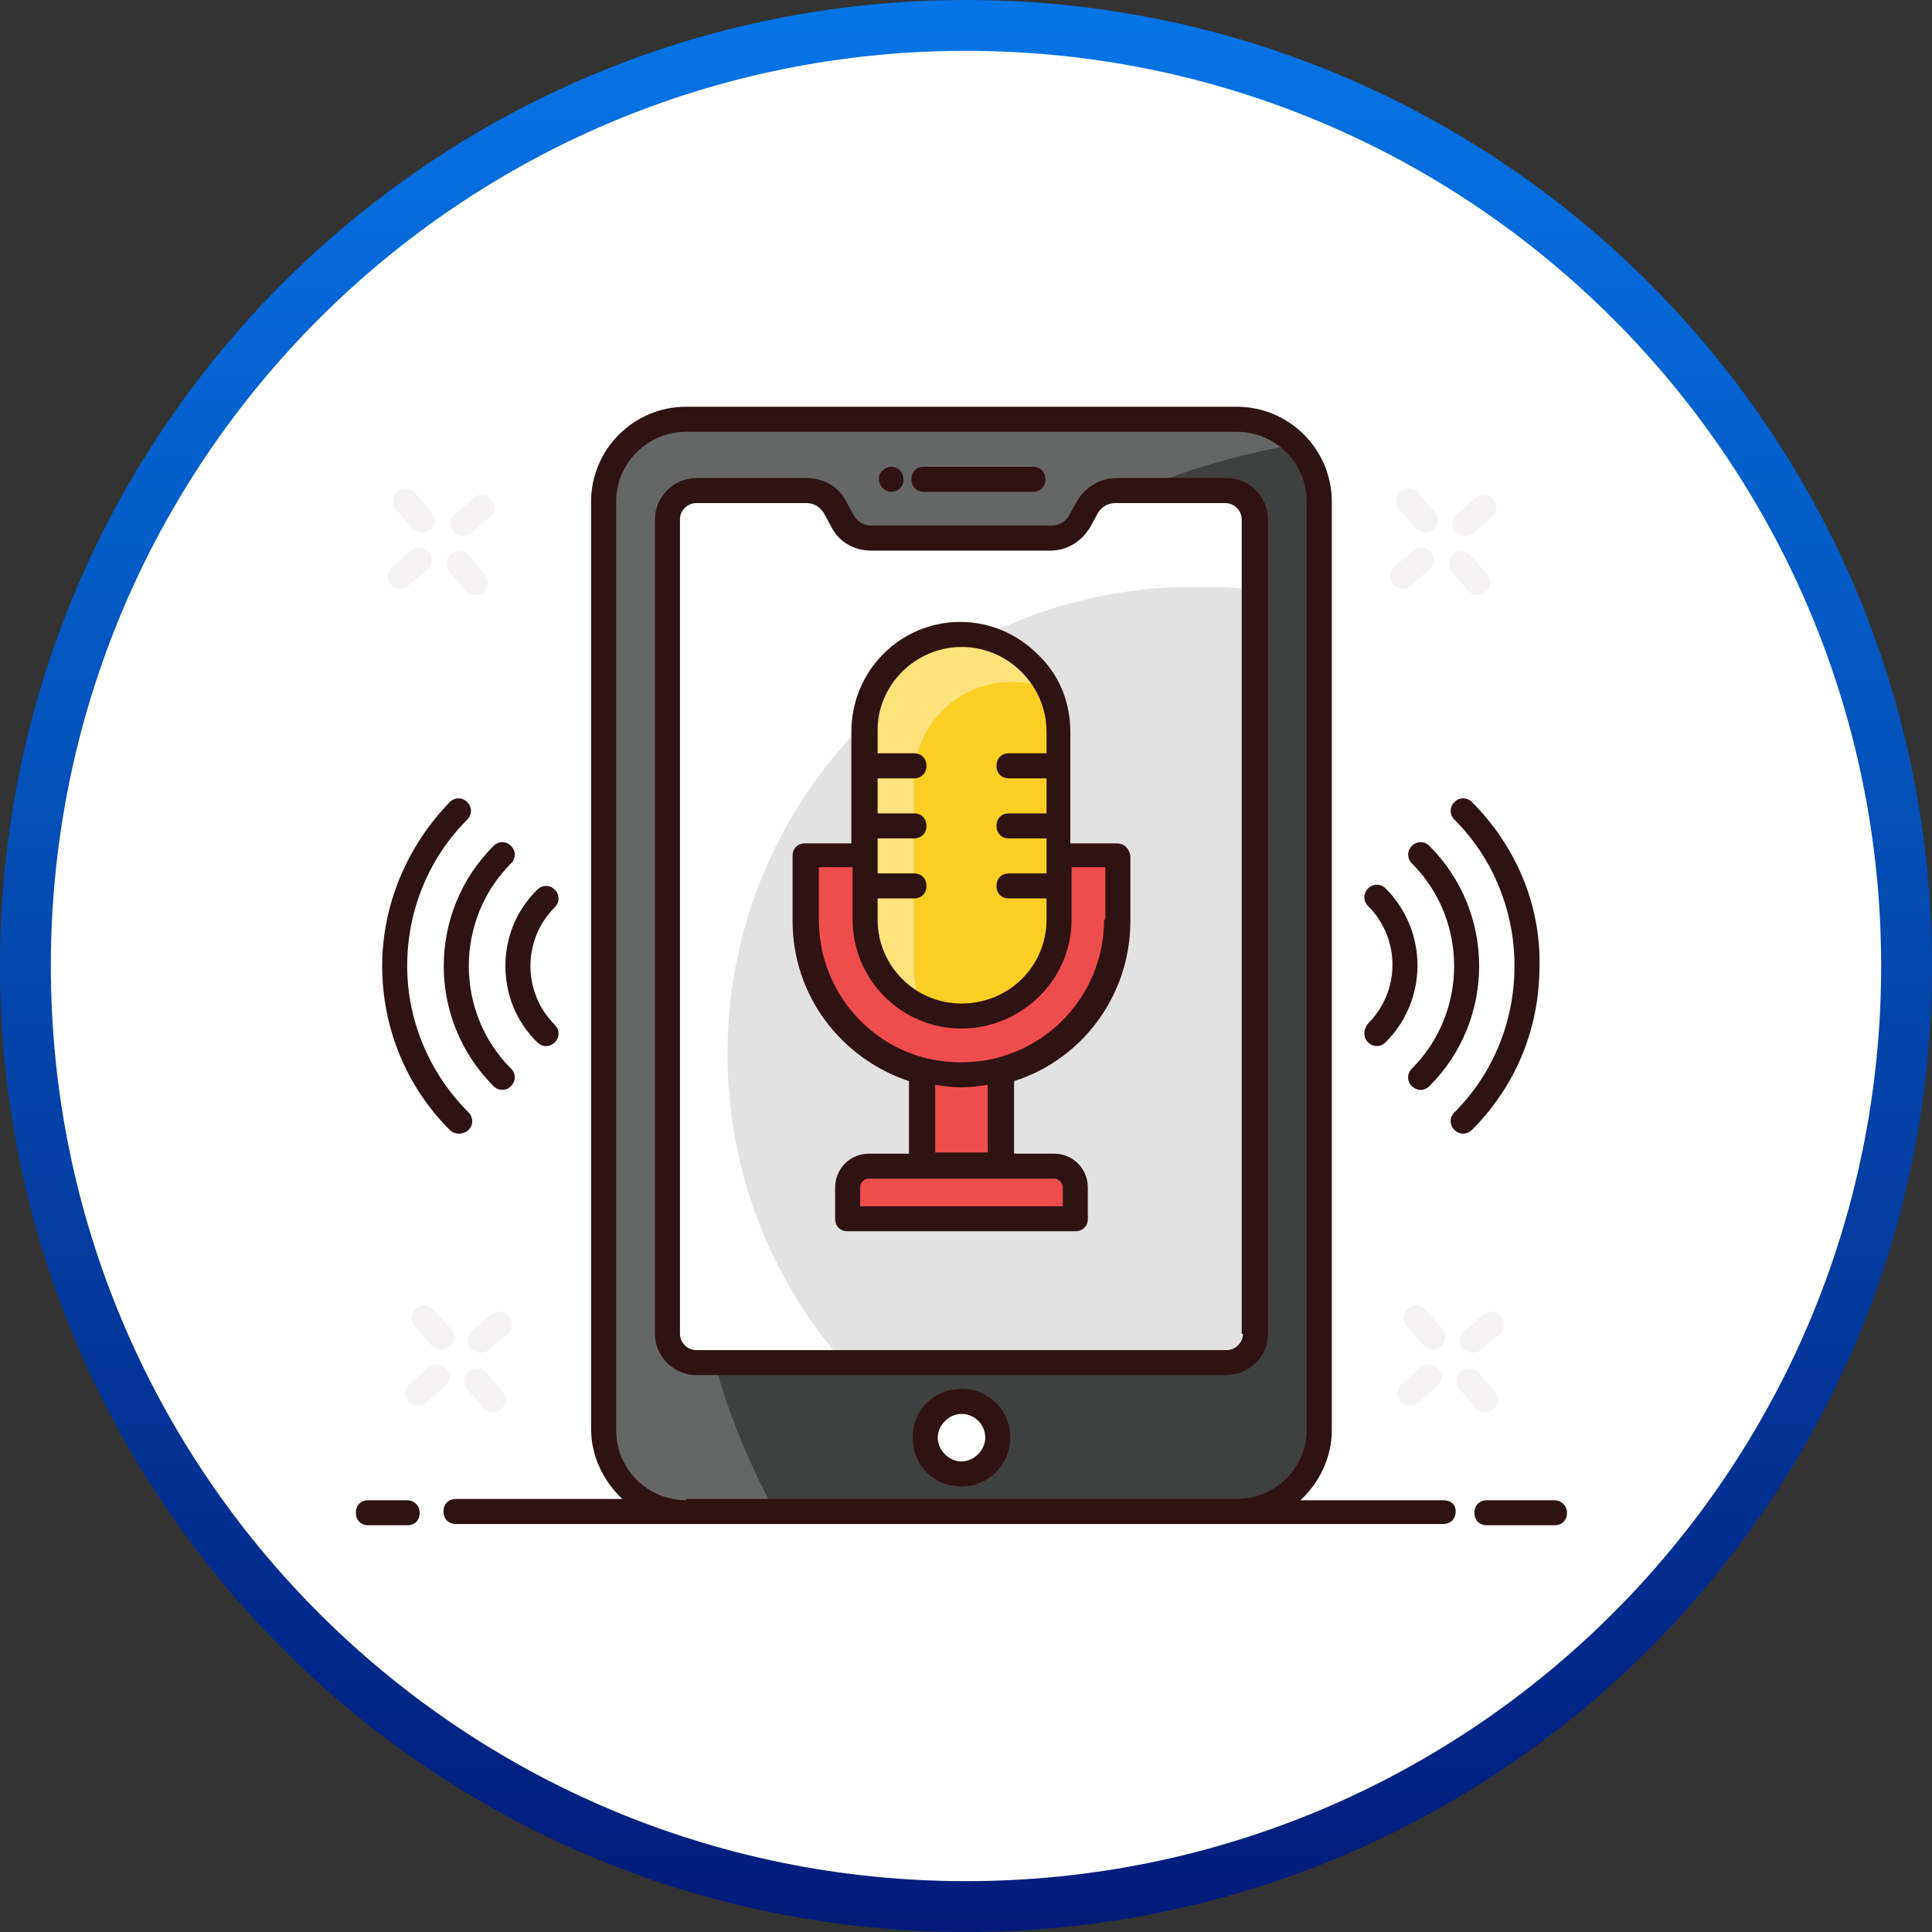
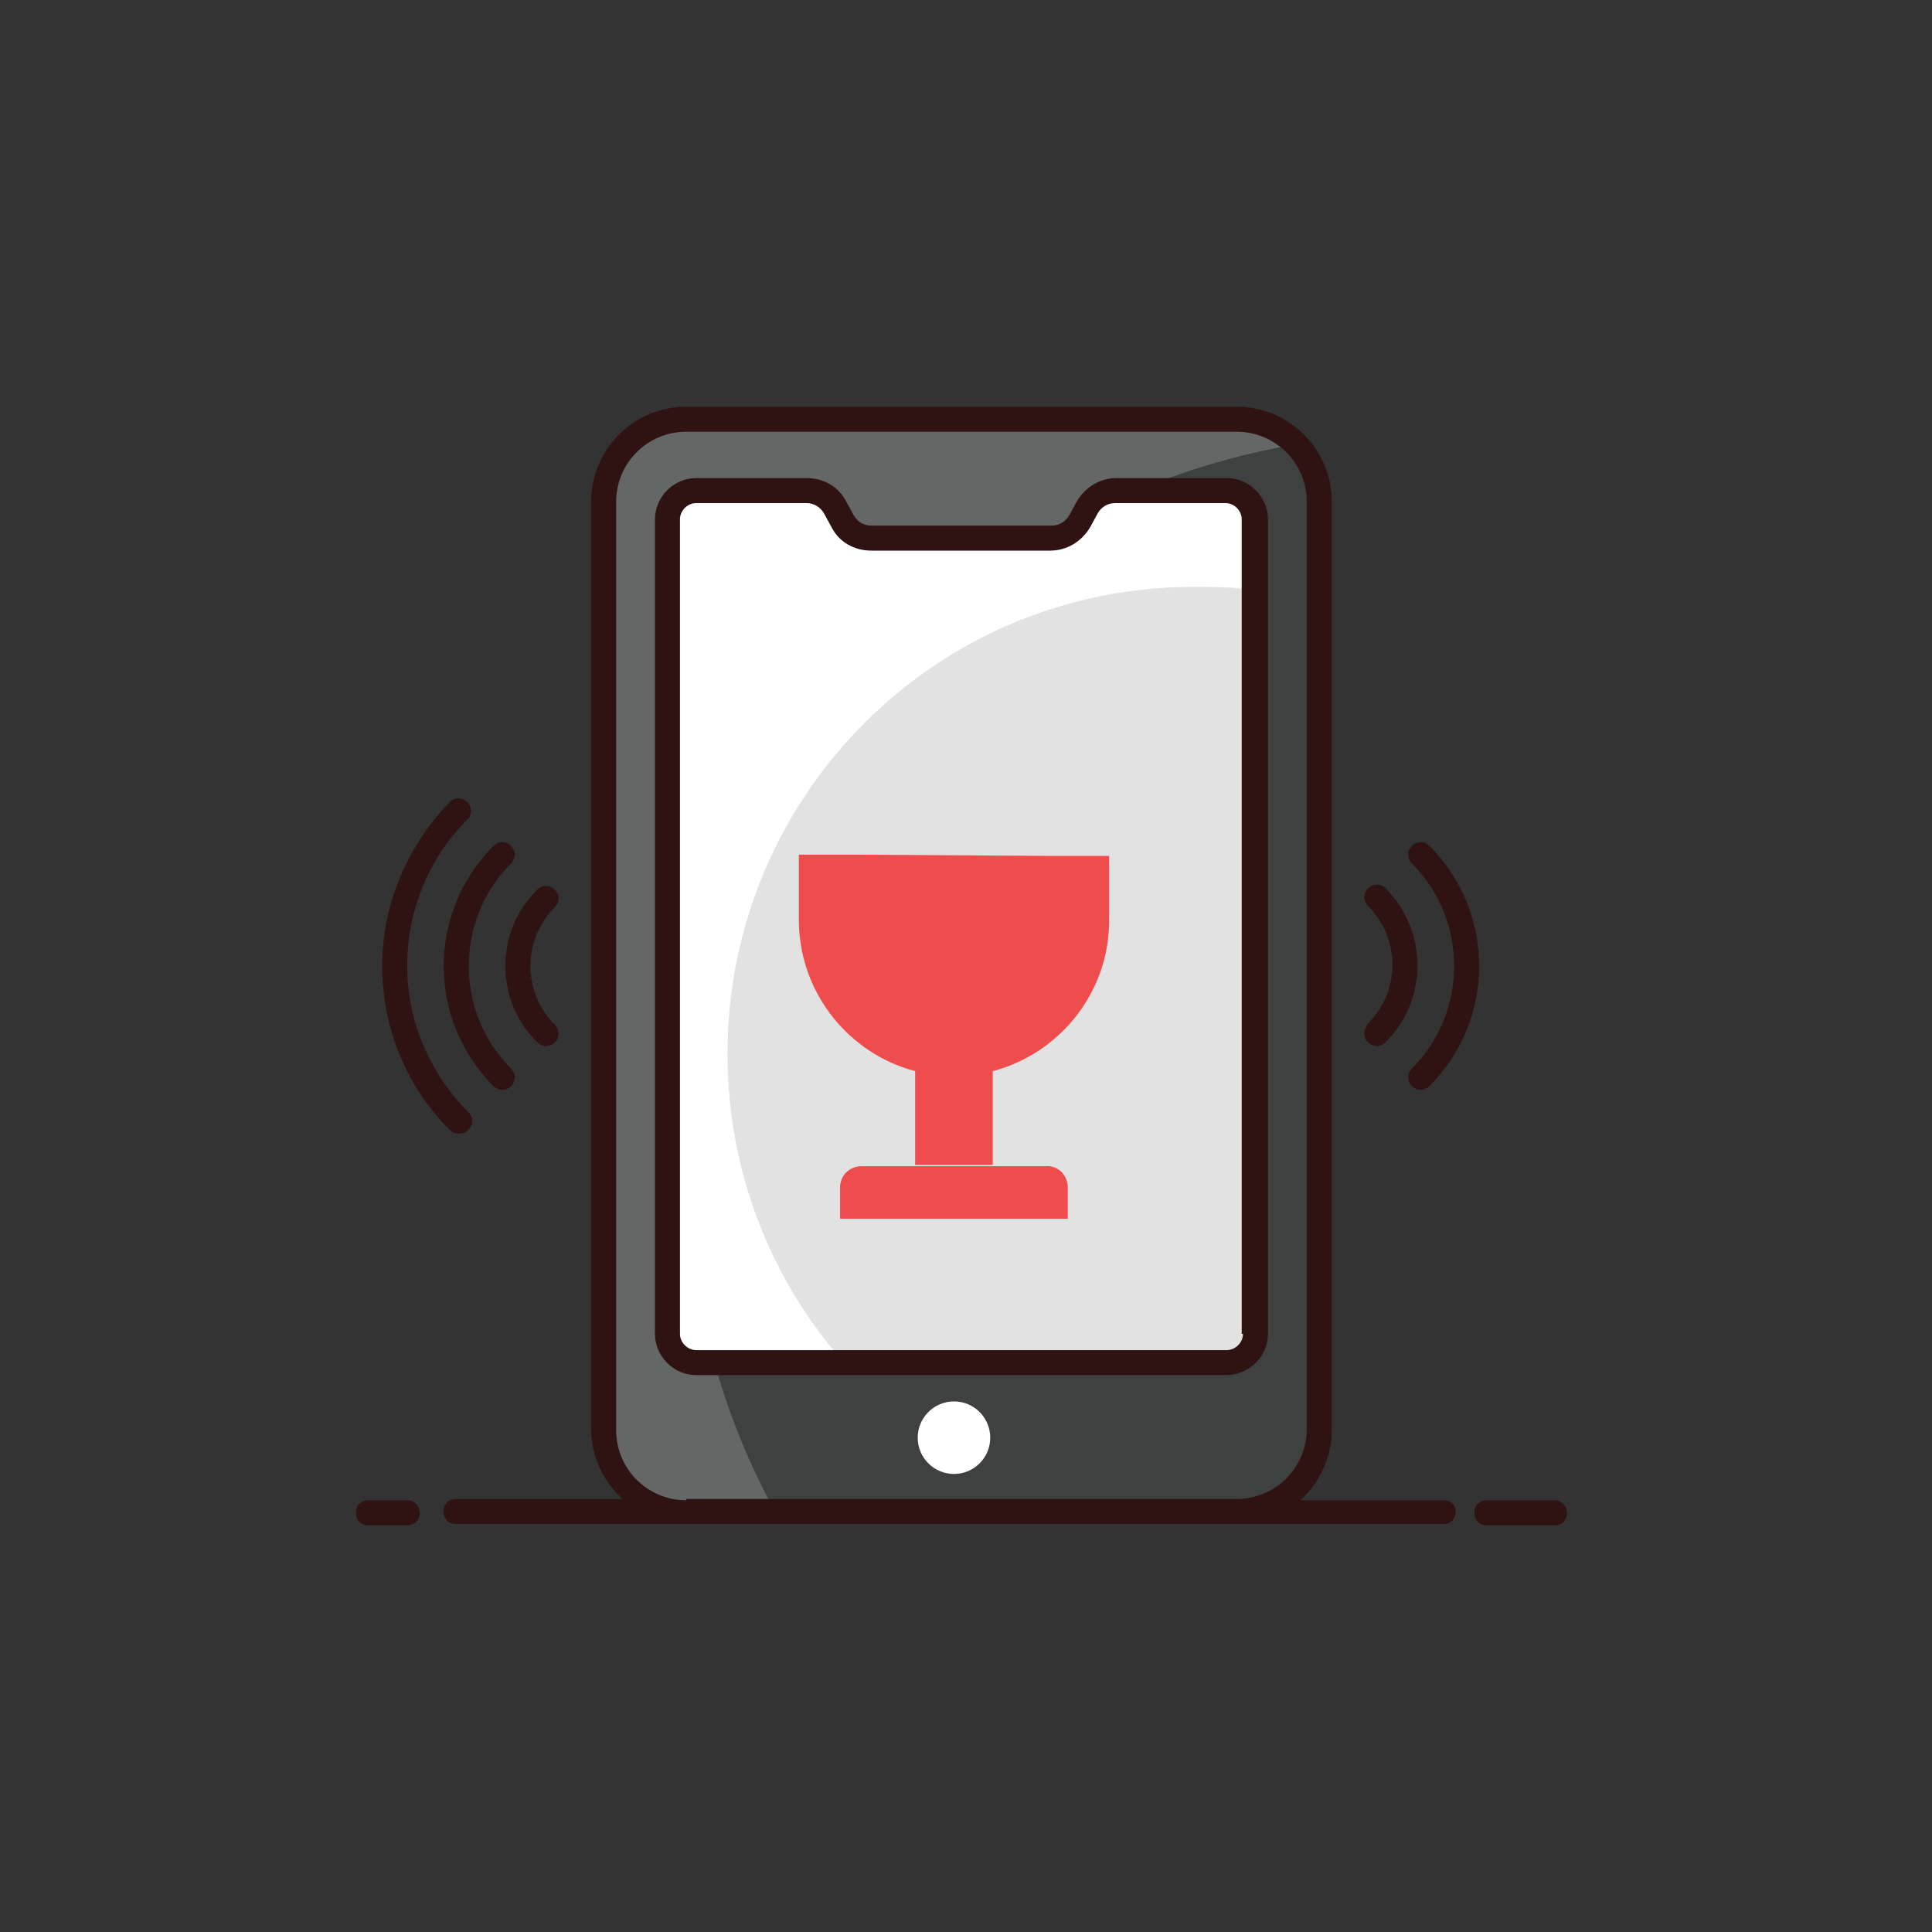
<svg xmlns="http://www.w3.org/2000/svg" width="38" height="38" viewBox="0 0 38 38" fill="none">
  <rect x="0" y="0" width="38" height="38" fill="#333333" stroke="none" />
  <g clip-path="url(#clip0_1126_2873)">
-     <path d="M19 37.5C29.217 37.5 37.5 29.217 37.5 19C37.5 8.783 29.217 0.5 19 0.5C8.783 0.5 0.5 8.783 0.5 19C0.5 29.217 8.783 37.5 19 37.5Z" fill="white" stroke="url(#paint0_linear_1126_2873)" />
-     <path opacity="0.05" d="M27.992 26.456L27.672 26.087C27.573 25.989 27.598 25.817 27.696 25.743C27.795 25.644 27.967 25.669 28.041 25.767L28.361 26.137C28.459 26.235 28.435 26.407 28.336 26.481C28.238 26.579 28.09 26.555 27.992 26.456ZM29.025 27.687L28.705 27.318C28.607 27.219 28.631 27.047 28.73 26.973C28.828 26.875 29.001 26.899 29.074 26.998L29.394 27.367C29.493 27.465 29.468 27.638 29.37 27.712C29.271 27.81 29.124 27.785 29.025 27.687ZM28.779 26.53C28.681 26.432 28.705 26.26 28.804 26.186L29.173 25.866C29.271 25.767 29.444 25.792 29.517 25.89C29.616 25.989 29.591 26.161 29.493 26.235L29.124 26.555C29.025 26.629 28.878 26.629 28.779 26.53ZM27.549 27.564C27.45 27.465 27.475 27.293 27.573 27.219L27.942 26.899C28.041 26.801 28.213 26.826 28.287 26.924C28.385 27.023 28.361 27.195 28.262 27.269L27.893 27.588C27.795 27.687 27.647 27.662 27.549 27.564ZM8.477 26.456L8.157 26.087C8.059 25.989 8.083 25.817 8.182 25.743C8.28 25.644 8.452 25.669 8.526 25.767L8.871 26.137C8.969 26.235 8.945 26.407 8.846 26.481C8.723 26.579 8.576 26.555 8.477 26.456ZM9.511 27.687L9.191 27.318C9.092 27.219 9.117 27.047 9.215 26.973C9.314 26.875 9.486 26.899 9.56 26.998L9.88 27.367C9.978 27.465 9.954 27.638 9.855 27.712C9.757 27.81 9.609 27.785 9.511 27.687ZM9.265 26.53C9.166 26.432 9.191 26.26 9.289 26.186L9.658 25.866C9.757 25.767 9.929 25.792 10.003 25.89C10.101 25.989 10.077 26.161 9.978 26.235L9.609 26.555C9.511 26.629 9.363 26.629 9.265 26.53ZM8.034 27.564C7.936 27.465 7.96 27.293 8.059 27.219L8.428 26.899C8.526 26.801 8.699 26.826 8.772 26.924C8.871 27.023 8.846 27.195 8.748 27.269L8.379 27.588C8.28 27.687 8.133 27.662 8.034 27.564ZM8.108 10.387L7.788 10.018C7.69 9.92 7.714 9.747 7.813 9.674C7.911 9.575 8.083 9.6 8.157 9.698L8.477 10.067C8.576 10.166 8.576 10.338 8.477 10.412C8.354 10.51 8.206 10.486 8.108 10.387ZM9.166 11.618L8.846 11.248C8.748 11.15 8.772 10.978 8.871 10.904C8.969 10.806 9.142 10.83 9.215 10.928L9.535 11.298C9.634 11.396 9.609 11.568 9.511 11.642C9.388 11.741 9.24 11.716 9.166 11.618ZM8.92 10.461C8.822 10.363 8.846 10.19 8.945 10.117L9.314 9.797C9.412 9.698 9.584 9.723 9.658 9.821C9.757 9.92 9.732 10.092 9.634 10.166L9.265 10.486C9.166 10.559 8.994 10.559 8.92 10.461ZM7.69 11.495C7.591 11.396 7.616 11.224 7.714 11.15L8.083 10.83C8.182 10.732 8.354 10.756 8.428 10.855C8.526 10.953 8.502 11.125 8.403 11.199L8.034 11.519C7.936 11.618 7.763 11.593 7.69 11.495ZM27.844 10.387L27.524 10.018C27.426 9.92 27.45 9.747 27.549 9.674C27.647 9.575 27.819 9.6 27.893 9.698L28.213 10.067C28.311 10.166 28.287 10.338 28.189 10.412C28.09 10.51 27.918 10.486 27.844 10.387ZM28.878 11.618L28.558 11.248C28.459 11.15 28.484 10.978 28.582 10.904C28.681 10.806 28.853 10.83 28.927 10.928L29.247 11.298C29.345 11.396 29.32 11.568 29.222 11.642C29.124 11.741 28.951 11.716 28.878 11.618ZM28.631 10.461C28.533 10.363 28.558 10.19 28.656 10.117L29.025 9.797C29.124 9.698 29.296 9.723 29.37 9.821C29.468 9.92 29.444 10.092 29.345 10.166L28.976 10.486C28.878 10.559 28.73 10.559 28.631 10.461ZM27.401 11.495C27.303 11.396 27.327 11.224 27.426 11.15L27.795 10.83C27.893 10.732 28.066 10.756 28.139 10.855C28.238 10.953 28.213 11.125 28.115 11.199L27.745 11.519C27.647 11.618 27.5 11.593 27.401 11.495Z" fill="#2F1212" />
    <path d="M24.547 10.215V26.235C24.547 26.555 24.3 26.801 23.98 26.801H13.546C13.227 26.801 12.98 26.555 12.98 26.235V10.215C12.98 9.895 13.227 9.649 13.546 9.649H15.712C15.958 9.649 16.155 9.772 16.278 9.993L16.426 10.264C16.549 10.461 16.746 10.609 16.992 10.609H20.511C20.757 10.609 20.954 10.486 21.077 10.264L21.224 9.993C21.347 9.797 21.544 9.649 21.79 9.649H23.956C24.276 9.649 24.547 9.895 24.547 10.215Z" fill="white" />
    <path d="M25.801 28.13C25.801 29.016 25.062 29.754 24.177 29.754H13.349C12.463 29.754 11.725 29.016 11.725 28.13V9.87C11.725 8.984 12.463 8.246 13.349 8.246H24.177C25.062 8.246 25.801 8.984 25.801 9.87V28.13Z" fill="#3F4040" />
    <path opacity="0.2" d="M13.521 22.913C13.521 25.374 14.136 27.711 15.244 29.729H13.349C12.438 29.729 11.725 28.991 11.725 28.105V9.87C11.725 8.984 12.463 8.246 13.349 8.246H24.177C24.644 8.246 25.062 8.443 25.358 8.763C18.64 9.969 13.521 15.85 13.521 22.913Z" fill="white" />
    <path d="M24.547 10.215V26.235C24.547 26.555 24.3 26.801 23.98 26.801H13.546C13.227 26.801 12.98 26.555 12.98 26.235V10.215C12.98 9.895 13.227 9.649 13.546 9.649H15.712C15.958 9.649 16.155 9.772 16.278 9.993L16.426 10.264C16.549 10.461 16.746 10.609 16.992 10.609H20.511C20.757 10.609 20.954 10.486 21.077 10.264L21.224 9.993C21.347 9.797 21.544 9.649 21.79 9.649H23.956C24.276 9.649 24.547 9.895 24.547 10.215Z" fill="white" />
    <path d="M24.547 10.215V26.235C24.547 26.555 24.3 26.801 23.98 26.801H13.546C13.227 26.801 12.98 26.555 12.98 26.235V10.215C12.98 9.895 13.227 9.649 13.546 9.649H15.712C15.958 9.649 16.155 9.772 16.278 9.993L16.426 10.264C16.549 10.461 16.746 10.609 16.992 10.609H20.511C20.757 10.609 20.954 10.486 21.077 10.264L21.224 9.993C21.347 9.797 21.544 9.649 21.79 9.649H23.956C24.276 9.649 24.547 9.895 24.547 10.215Z" fill="#E2E2E2" />
    <path d="M24.547 10.215V11.593C24.202 11.544 23.857 11.544 23.513 11.544C18.419 11.519 14.309 15.653 14.309 20.723C14.309 23.061 15.171 25.177 16.598 26.801H13.546C13.227 26.801 12.98 26.555 12.98 26.235V10.215C12.98 9.895 13.227 9.649 13.546 9.649H15.712C15.958 9.649 16.155 9.772 16.278 9.993L16.426 10.264C16.524 10.461 16.746 10.609 16.992 10.609H20.511C20.757 10.609 20.954 10.486 21.077 10.264L21.224 9.993C21.347 9.797 21.544 9.649 21.79 9.649H23.956C24.276 9.649 24.547 9.895 24.547 10.215ZM19.477 28.278C19.477 28.671 19.157 28.991 18.764 28.991C18.37 28.991 18.05 28.671 18.05 28.278C18.05 27.884 18.37 27.564 18.764 27.564C19.157 27.564 19.477 27.884 19.477 28.278Z" fill="white" />
    <path d="M19.526 21.043V22.913H18V21.043" fill="#EF4D4D" />
    <path d="M20.658 16.835H21.815V18.114C21.815 19.788 20.437 21.166 18.763 21.166C17.09 21.166 15.712 19.788 15.712 18.09V16.81H16.869" fill="#EF4D4D" />
-     <path d="M20.658 14.399V18.09C20.658 19.148 19.797 19.985 18.739 19.985C17.68 19.985 16.844 19.123 16.844 18.09V14.399C16.844 13.34 17.705 12.479 18.739 12.479C19.255 12.479 19.748 12.7 20.092 13.045C20.461 13.389 20.658 13.857 20.658 14.399Z" fill="#FDCE23" />
-     <path opacity="0.4" d="M20.437 13.488C20.265 13.438 20.092 13.414 19.895 13.414C18.837 13.414 17.976 14.275 17.976 15.333V19.025C17.976 19.345 18.05 19.665 18.197 19.935C17.41 19.714 16.819 18.976 16.819 18.114V14.423C16.819 13.365 17.681 12.503 18.714 12.503C19.231 12.503 19.723 12.725 20.068 13.069C20.24 13.168 20.363 13.316 20.437 13.488Z" fill="white" />
    <path d="M21.002 23.356V23.971H16.523V23.356C16.523 23.11 16.72 22.938 16.942 22.938H20.559C20.805 22.913 21.002 23.11 21.002 23.356Z" fill="#EF4D4D" />
    <path d="M30.575 29.508H29.246C29.098 29.508 29 29.606 29 29.754C29 29.902 29.098 30 29.246 30H30.575C30.723 30 30.821 29.902 30.821 29.754C30.821 29.606 30.698 29.508 30.575 29.508ZM28.385 29.508H25.579C25.948 29.163 26.195 28.671 26.195 28.13V9.87C26.195 8.837 25.358 8 24.324 8H13.497C12.463 8 11.626 8.837 11.626 9.87V28.105C11.626 28.646 11.873 29.139 12.242 29.483H8.969C8.821 29.483 8.723 29.582 8.723 29.729C8.723 29.877 8.821 29.975 8.969 29.975C11.503 29.975 25.53 29.975 28.385 29.975C28.532 29.975 28.631 29.877 28.631 29.729C28.631 29.582 28.532 29.508 28.385 29.508ZM13.497 29.508C12.734 29.508 12.119 28.893 12.119 28.13V9.87C12.119 9.107 12.734 8.492 13.497 8.492H24.324C25.087 8.492 25.703 9.107 25.703 9.87V28.105C25.703 28.868 25.087 29.483 24.324 29.483H13.497V29.508ZM8.009 29.508H7.246C7.098 29.508 7 29.606 7 29.754C7 29.902 7.098 30 7.246 30H8.009C8.157 30 8.255 29.902 8.255 29.754C8.255 29.606 8.132 29.508 8.009 29.508Z" fill="#2F1212" />
    <path d="M24.94 26.235V10.215C24.94 9.772 24.571 9.403 24.128 9.403H21.962C21.642 9.403 21.347 9.575 21.175 9.87L21.027 10.141C20.953 10.264 20.83 10.338 20.683 10.338H17.139C16.991 10.338 16.868 10.264 16.795 10.141L16.647 9.87C16.499 9.575 16.204 9.403 15.86 9.403H13.694C13.251 9.403 12.882 9.772 12.882 10.215V26.235C12.882 26.678 13.251 27.047 13.694 27.047H24.103C24.571 27.047 24.94 26.678 24.94 26.235ZM24.448 26.235C24.448 26.407 24.3 26.555 24.128 26.555H13.694C13.522 26.555 13.374 26.407 13.374 26.235V10.215C13.374 10.043 13.522 9.895 13.694 9.895H15.86C16.007 9.895 16.13 9.969 16.204 10.092L16.352 10.363C16.499 10.658 16.795 10.83 17.139 10.83H20.658C20.978 10.83 21.273 10.658 21.446 10.363L21.593 10.092C21.667 9.969 21.79 9.895 21.938 9.895H24.103C24.276 9.895 24.423 10.043 24.423 10.215V26.235H24.448Z" fill="#2F1212" />
-     <path d="M18.173 9.673H20.314C20.461 9.673 20.56 9.575 20.56 9.427C20.56 9.28 20.461 9.181 20.314 9.181H18.173C18.025 9.181 17.927 9.28 17.927 9.427C17.927 9.575 18.025 9.673 18.173 9.673ZM17.361 9.6C17.459 9.698 17.607 9.698 17.705 9.6C17.804 9.501 17.779 9.329 17.705 9.255C17.607 9.157 17.459 9.157 17.361 9.255C17.262 9.329 17.262 9.501 17.361 9.6ZM18.911 27.318C18.37 27.318 17.951 27.736 17.951 28.277C17.951 28.819 18.37 29.237 18.911 29.237C19.452 29.237 19.871 28.794 19.871 28.277C19.871 27.736 19.452 27.318 18.911 27.318ZM18.911 28.745C18.665 28.745 18.444 28.523 18.444 28.277C18.444 28.031 18.665 27.81 18.911 27.81C19.182 27.81 19.379 28.031 19.379 28.277C19.379 28.523 19.157 28.745 18.911 28.745ZM21.962 16.588H21.052V14.398C21.052 13.808 20.831 13.266 20.412 12.872C19.994 12.454 19.452 12.233 18.886 12.233C17.705 12.233 16.745 13.192 16.745 14.398V16.588H15.835C15.687 16.588 15.589 16.687 15.589 16.834V18.114C15.589 19.59 16.549 20.821 17.878 21.264V22.691H17.09C16.721 22.691 16.426 22.986 16.426 23.356V23.971C16.426 24.119 16.524 24.217 16.672 24.217H21.15C21.298 24.217 21.396 24.119 21.396 23.971V23.356C21.396 22.986 21.101 22.691 20.732 22.691H19.945V21.264C21.273 20.846 22.233 19.59 22.233 18.114V16.834C22.209 16.687 22.11 16.588 21.962 16.588ZM18.911 12.725C19.354 12.725 19.772 12.897 20.092 13.217C20.412 13.537 20.584 13.955 20.584 14.398V14.816H19.846C19.698 14.816 19.6 14.915 19.6 15.063C19.6 15.21 19.698 15.309 19.846 15.309H20.584V15.998H19.846C19.698 15.998 19.6 16.096 19.6 16.244C19.6 16.391 19.698 16.49 19.846 16.49H20.584V17.179H19.846C19.698 17.179 19.6 17.277 19.6 17.425C19.6 17.573 19.698 17.671 19.846 17.671H20.584V18.089C20.584 19 19.846 19.738 18.911 19.738C18 19.738 17.262 19 17.262 18.089V17.671H17.976C18.123 17.671 18.222 17.573 18.222 17.425C18.222 17.277 18.123 17.179 17.976 17.179H17.262V16.49H17.976C18.123 16.49 18.222 16.391 18.222 16.244C18.222 16.096 18.123 15.998 17.976 15.998H17.262V15.309H17.976C18.123 15.309 18.222 15.21 18.222 15.063C18.222 14.915 18.123 14.816 17.976 14.816H17.262V14.398C17.238 13.488 18 12.725 18.911 12.725ZM20.904 23.356V23.725H16.918V23.356C16.918 23.257 16.992 23.183 17.09 23.183H18.123H19.649H20.683C20.806 23.159 20.904 23.257 20.904 23.356ZM19.428 22.667H18.394V21.338C18.567 21.362 18.739 21.387 18.911 21.387C19.083 21.387 19.256 21.362 19.428 21.338V22.667ZM21.716 18.089C21.716 19.64 20.461 20.895 18.911 20.895C18.689 20.895 18.468 20.87 18.247 20.821C17.016 20.526 16.106 19.418 16.106 18.089V17.056H16.77V18.089C16.77 19.271 17.73 20.23 18.911 20.23C20.092 20.23 21.077 19.271 21.077 18.089V17.056H21.741V18.089H21.716ZM28.951 15.776C28.853 15.678 28.705 15.678 28.607 15.776C28.508 15.875 28.508 16.022 28.607 16.121C29.37 16.884 29.788 17.917 29.788 19C29.788 20.083 29.37 21.116 28.607 21.879C28.508 21.978 28.508 22.125 28.607 22.224C28.705 22.322 28.853 22.322 28.951 22.224C29.813 21.362 30.28 20.23 30.28 19C30.305 17.794 29.813 16.637 28.951 15.776Z" fill="#2F1212" />
    <path d="M27.77 21.018C27.672 21.116 27.672 21.264 27.77 21.363C27.869 21.461 28.016 21.461 28.115 21.363C29.419 20.058 29.419 17.942 28.115 16.638C28.016 16.539 27.869 16.539 27.77 16.638C27.672 16.736 27.672 16.884 27.77 16.982C28.878 18.09 28.878 19.911 27.77 21.018Z" fill="#2F1212" />
    <path d="M26.908 20.501C27.006 20.6 27.154 20.6 27.253 20.501C28.089 19.665 28.089 18.311 27.253 17.474C27.154 17.376 27.006 17.376 26.908 17.474C26.81 17.573 26.81 17.721 26.908 17.819C27.548 18.459 27.548 19.492 26.908 20.132C26.81 20.255 26.81 20.403 26.908 20.501ZM9.215 22.224C9.313 22.125 9.313 21.978 9.215 21.879C8.452 21.116 8.009 20.083 8.009 19C8.009 17.917 8.427 16.884 9.19 16.121C9.288 16.023 9.288 15.875 9.19 15.777C9.092 15.678 8.944 15.678 8.845 15.777C8.009 16.638 7.517 17.794 7.517 19C7.517 20.206 7.984 21.363 8.845 22.224C8.944 22.322 9.116 22.322 9.215 22.224Z" fill="#2F1212" />
    <path d="M9.707 21.363C9.805 21.461 9.953 21.461 10.051 21.363C10.15 21.264 10.15 21.116 10.051 21.018C8.944 19.911 8.944 18.09 10.051 16.982C10.15 16.884 10.15 16.736 10.051 16.638C9.953 16.539 9.805 16.539 9.707 16.638C8.402 17.942 8.402 20.058 9.707 21.363Z" fill="#2F1212" />
    <path d="M10.568 20.501C10.666 20.6 10.814 20.6 10.912 20.501C11.011 20.403 11.011 20.255 10.912 20.157C10.273 19.517 10.273 18.483 10.912 17.844C11.011 17.745 11.011 17.598 10.912 17.499C10.814 17.401 10.666 17.401 10.568 17.499C9.731 18.311 9.731 19.689 10.568 20.501Z" fill="#2F1212" />
  </g>
  <defs>
    <linearGradient id="paint0_linear_1126_2873" x1="19" y1="-1.33909e-08" x2="19" y2="38" gradientUnits="userSpaceOnUse">
      <stop stop-color="#0575E6" />
      <stop offset="1" stop-color="#021B79" />
    </linearGradient>
    <clipPath id="clip0_1126_2873">
      <rect width="38" height="38" fill="white" />
    </clipPath>
  </defs>
</svg>